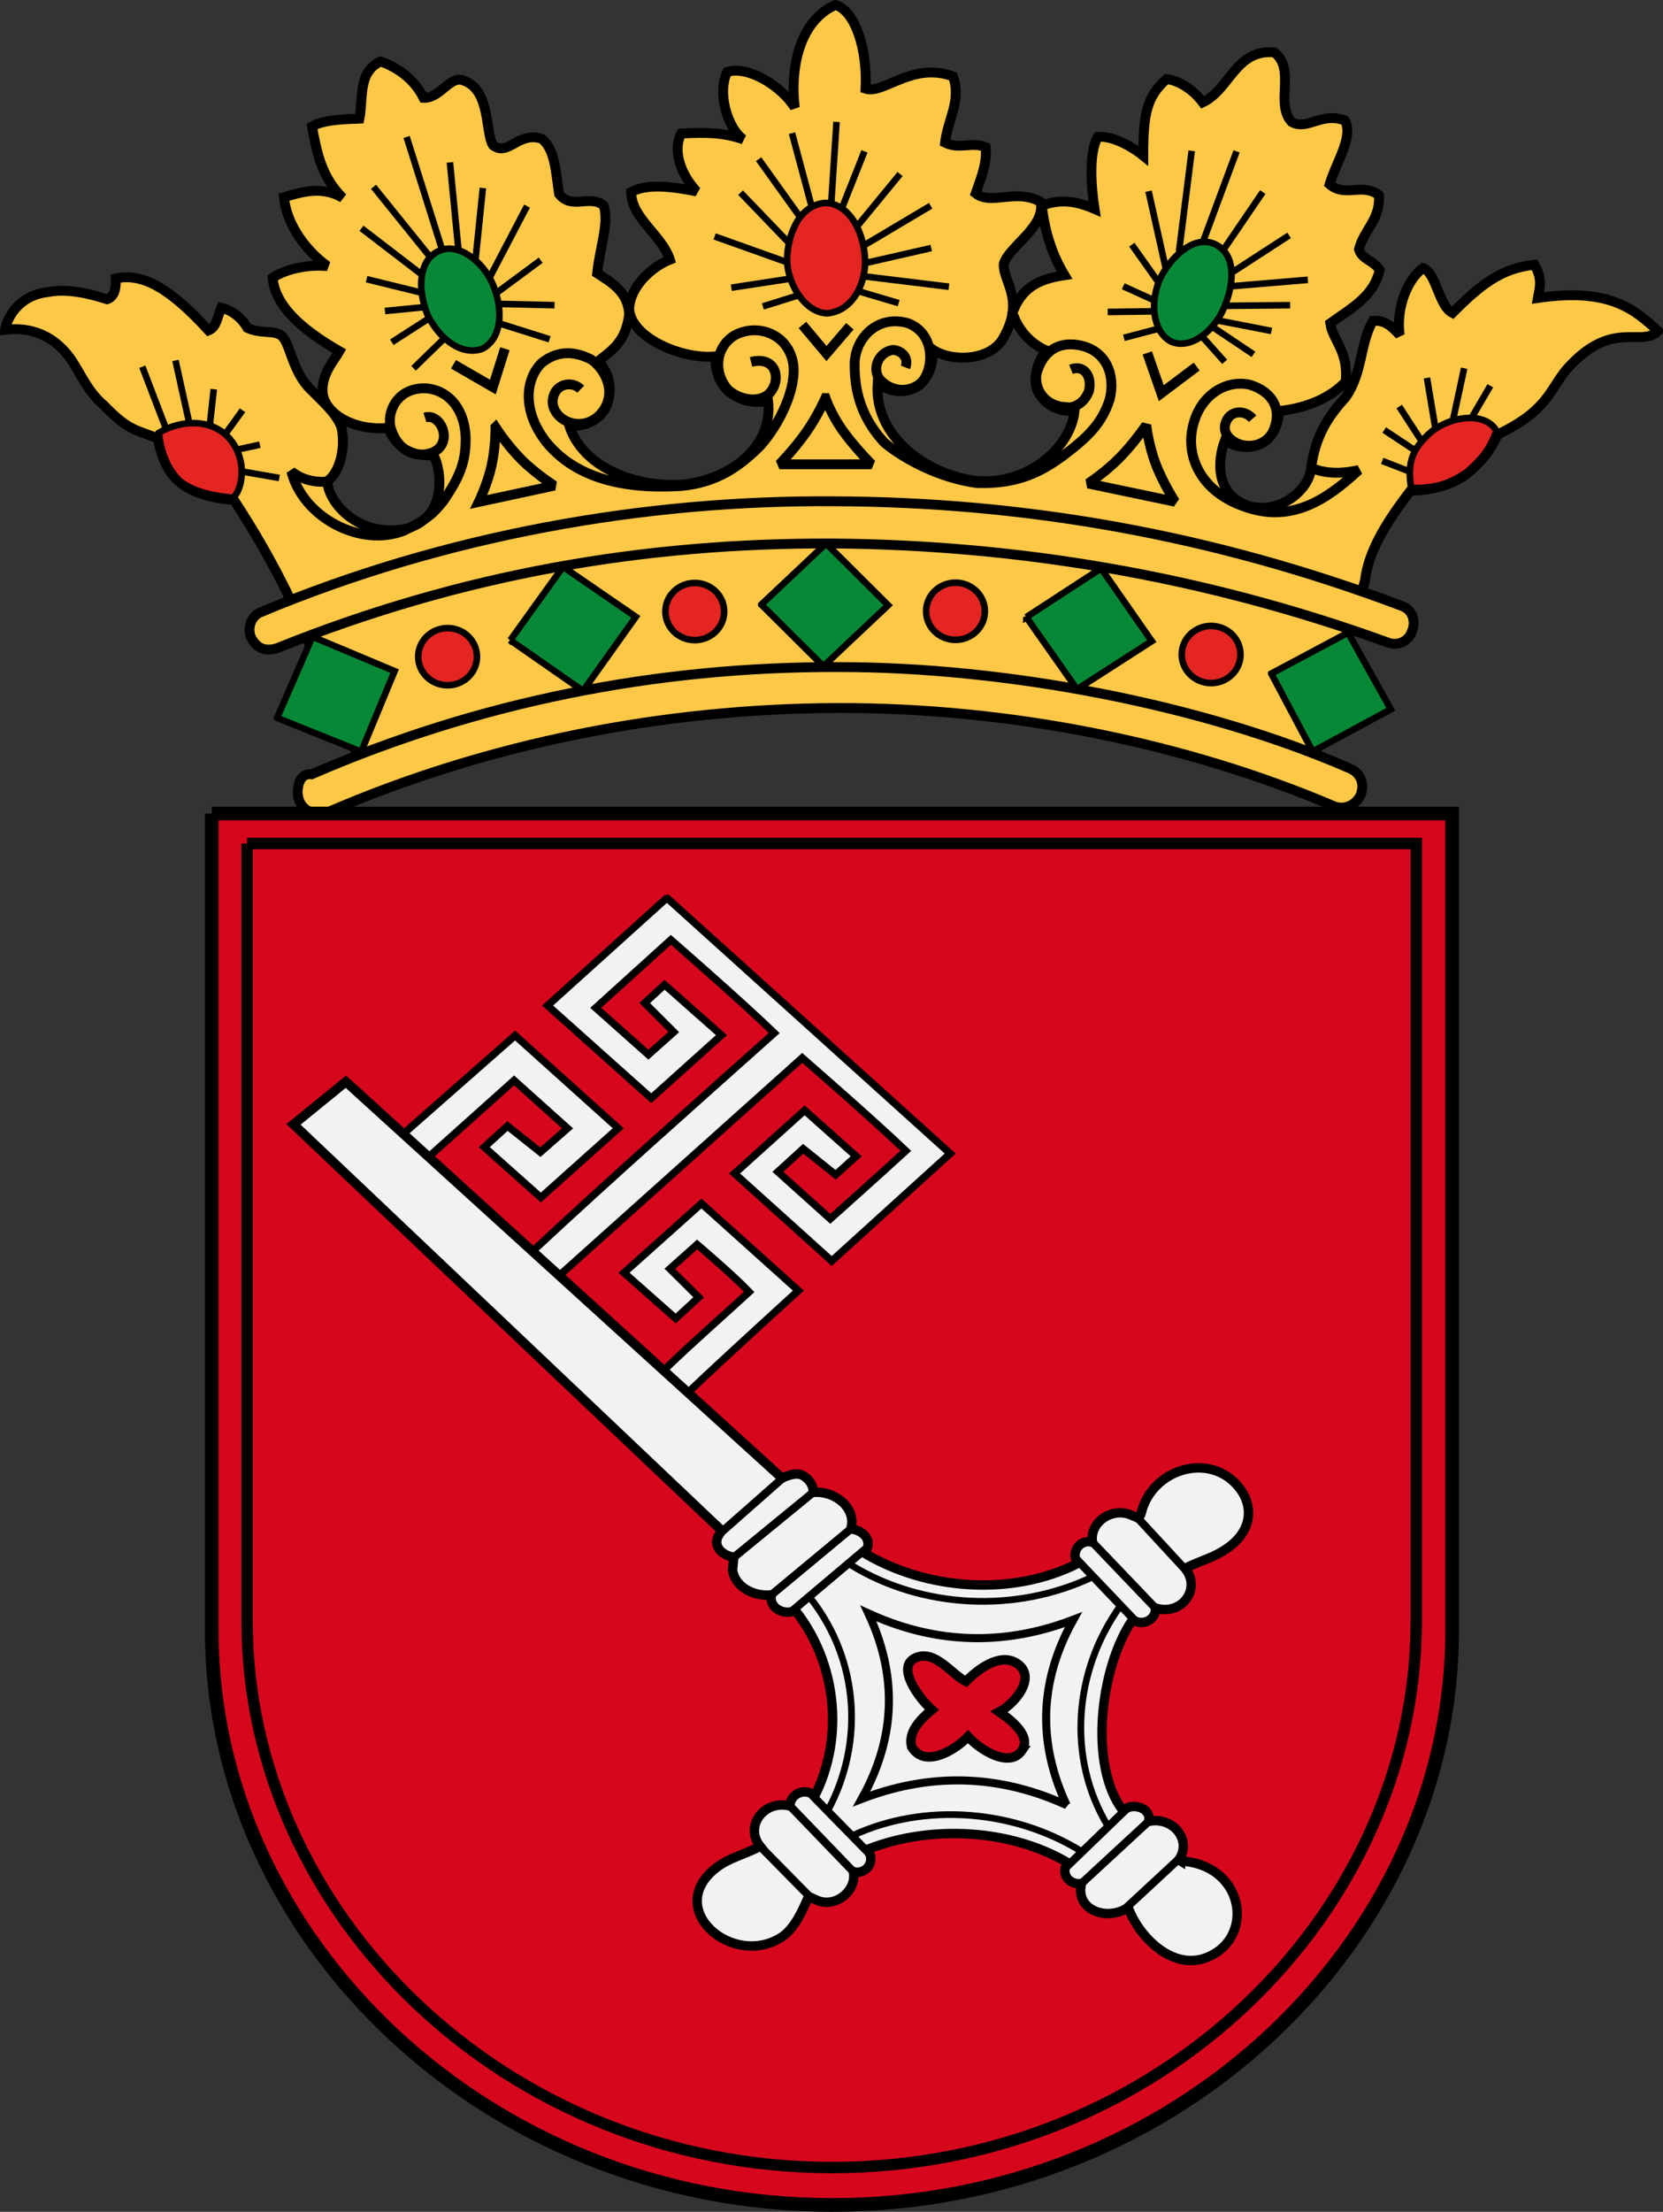
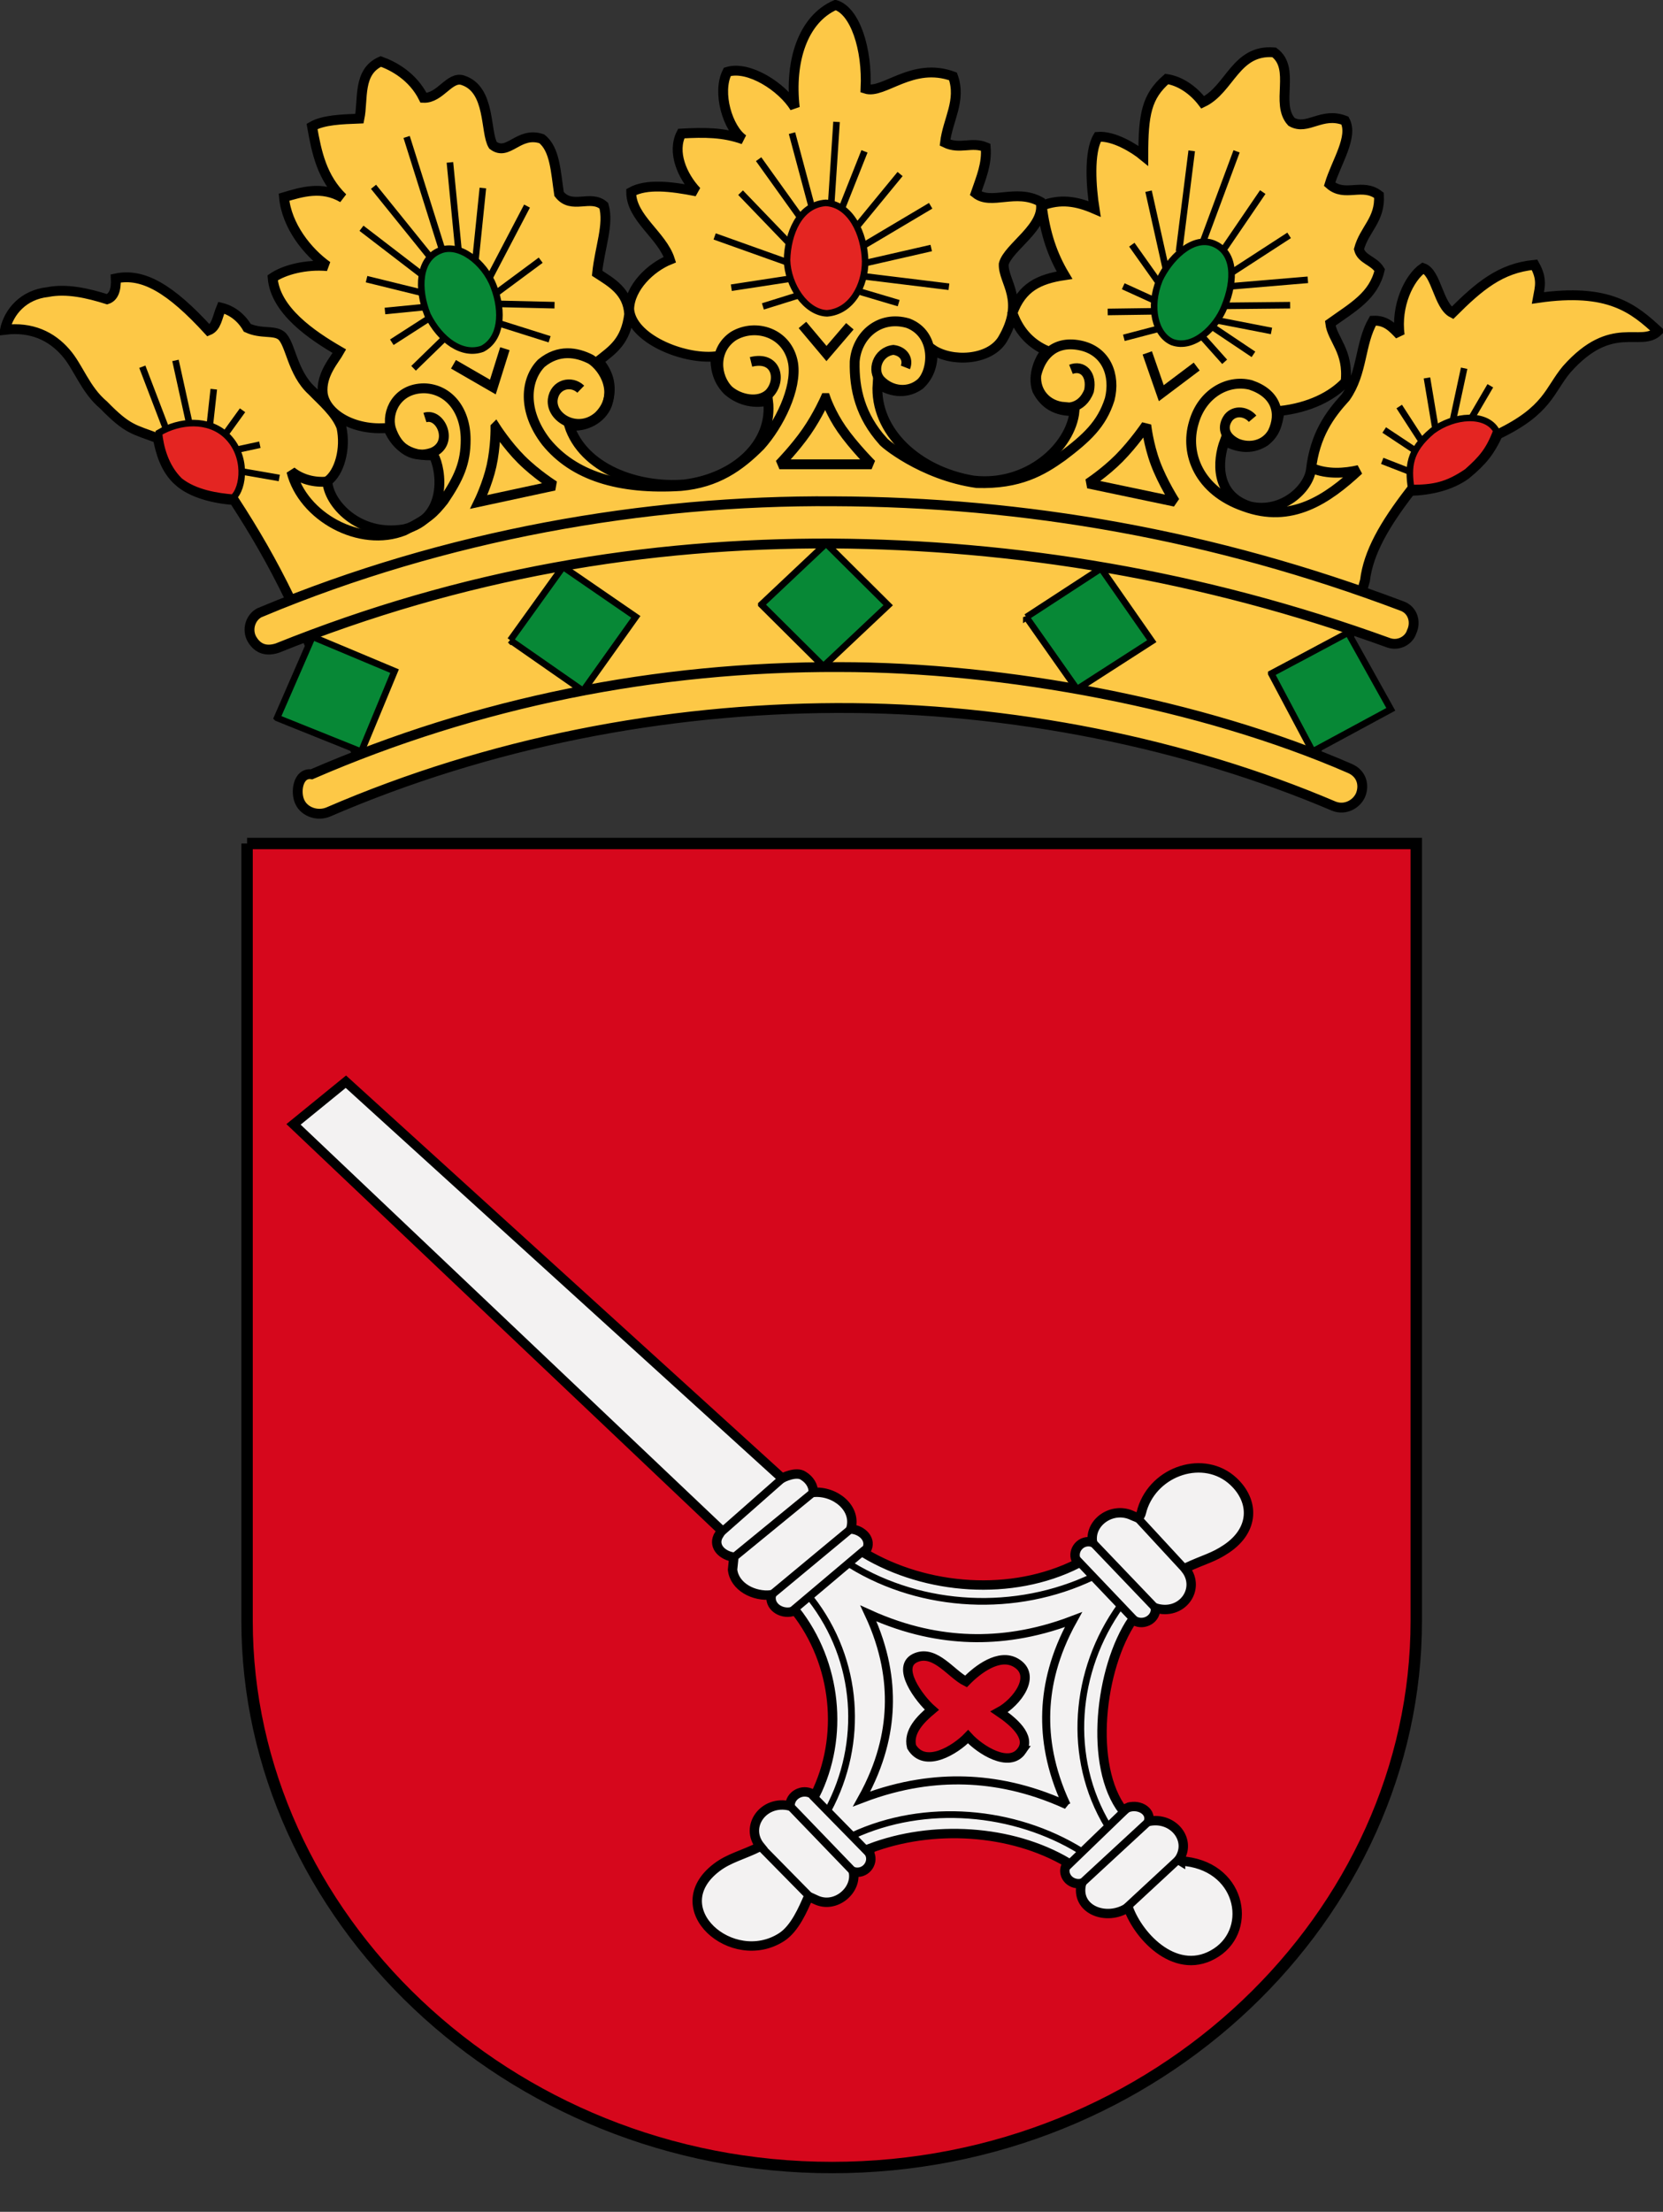
<svg xmlns="http://www.w3.org/2000/svg" xmlns:ns1="http://www.inkscape.org/namespaces/inkscape" xmlns:ns2="http://sodipodi.sourceforge.net/DTD/sodipodi-0.dtd" version="1.0" id="Bremen__x28_Mittleres_Wappen_x29_" x="0px" y="0px" width="467.205" height="620.958" viewBox="0 0 467.205 620.958" enable-background="new 0 0 464.438 616.309" xml:space="preserve" ns1:version="0.48.4 r9939" ns2:docname="Bremen_Wappen(Mittel).svg">
  <rect x="0" y="0" width="467.205" height="620.958" fill="#333333" stroke="none" />
  <defs id="defs30" />
  <ns2:namedview pagecolor="#ffffff" bordercolor="#666666" borderopacity="1" objecttolerance="10" gridtolerance="10" guidetolerance="10" ns1:pageopacity="0" ns1:pageshadow="2" ns1:window-width="640" ns1:window-height="480" id="namedview28" showgrid="false" fit-margin-top="0" fit-margin-left="0" fit-margin-right="0" fit-margin-bottom="0" ns1:zoom="0.27076871" ns1:cx="3.9932541" ns1:cy="320.08233" ns1:window-x="0" ns1:window-y="0" ns1:window-maximized="0" ns1:current-layer="Bremen__x28_Mittleres_Wappen_x29_" />
  <g id="g3" transform="translate(2.325,2.383)">
    <g id="Wappenkrone">
      <path id="Karkasse" stroke-miterlimit="2.414" d="m -0.942,90.202 c 1.127,-5.104 5.253,-9.845 12.002,-10.578 5.442,-1.094 11.444,0.359 16.699,2.004 1.684,-0.544 2.623,-2.373 2.438,-5.839 7.688,-1.638 15.379,2.922 26.069,14.598 2.255,-0.912 2.439,-3.651 3.564,-6.386 3.002,0.732 5.632,2.735 7.32,5.655 3.934,1.822 7.5,0.547 9.565,2.195 2.622,2.181 2.994,10.389 8.624,15.501 2.814,2.916 6.755,6.197 8.256,10.211 1.311,6.02 -0.563,12.769 -3.941,15.142 0.189,6.021 8.627,15.688 21.571,13.493 12.378,-2.916 10.505,-16.775 8.253,-20.789 -6,0.362 -10.316,-1.826 -12.754,-7.662 -9.755,0.913 -17.63,-4.013 -18.381,-9.668 -0.564,-5.292 3.375,-9.487 4.689,-11.853 C 85.15,91.665 75.023,84.733 74.271,75.611 77.46,73.424 83.463,71.776 89.654,72.33 84.029,68.316 78.212,61.021 77.462,52.99 82.341,51.534 88.154,49.705 93.973,53.175 88.156,47.524 86.655,40.591 85.34,33.111 c 3.188,-1.826 8.256,-2.004 13.319,-2.195 1.125,-5.463 -0.563,-13.127 6.001,-16.047 3.565,1.279 9.008,4.199 12.006,10.216 4.69,0.184 7.314,-6.202 11.065,-4.923 7.88,2.554 6.188,14.591 8.442,18.239 4.315,3.282 7.126,-4.01 13.693,-1.822 3.749,2.919 3.938,9.299 4.875,15.507 3.565,4.561 8.819,0 12.572,3.282 1.496,5.285 -1.131,11.675 -1.881,18.967 3.938,2.557 8.629,5.107 9.004,11.494 -0.941,7.657 -4.688,10.03 -8.626,13.13 2.248,2.739 4.313,6.383 2.436,12.222 -1.497,4.014 -6.188,6.567 -10.692,5.836 3.94,12.226 19.321,17.695 32.453,16.601 14.256,-1.822 24.945,-11.49 23.443,-23.534 -4.502,1.097 -8.627,-0.363 -11.439,-2.912 -2.999,-3.105 -3.375,-6.568 -3.375,-9.487 -9.193,0.909 -23.638,-5.107 -24.199,-13.316 0.188,-6.021 6.002,-11.679 11.44,-13.863 C 183.627,63.576 175,58.834 175,51.535 c 4.314,-2.376 11.068,-1.641 18.382,-0.181 -4.122,-4.379 -6.938,-11.124 -4.311,-16.24 6.563,-0.361 11.815,-0.361 17.444,1.645 -4.317,-2.916 -7.502,-13.135 -4.504,-18.97 6.005,-1.826 15.381,4.195 18.947,10.031 -1.502,-12.953 2.249,-24.806 11.441,-28.82 5.442,1.638 9.007,12.223 8.444,23.528 5.065,1.644 13.128,-7.662 24.57,-3.463 2.437,6.748 -1.503,12.218 -2.243,18.604 4.117,2.003 7.495,-0.366 11.43,1.276 0.385,4.745 -1.309,8.577 -2.81,12.953 4.317,3.467 11.257,-1.46 18.199,2.372 1.681,6.927 -9.196,12.77 -10.328,17.504 -0.185,5.114 6.2,10.038 -0.368,21.166 -3.752,6.017 -14.441,6.383 -19.689,2.739 0.371,3.829 -0.754,7.477 -3.565,10.023 -3.379,2.376 -7.502,2.376 -11.817,-0.362 -0.938,13.5 11.441,24.628 26.822,27.179 15.382,1.825 27.576,-9.484 28.511,-19.518 -5.435,0.185 -8.626,-2.185 -10.495,-5.832 -1.509,-4.199 0.743,-9.125 2.613,-11.128 -3.752,-1.641 -7.503,-4.745 -9.559,-10.578 2.621,-7.118 7.316,-9.49 14.625,-10.584 -3.372,-5.651 -5.438,-11.675 -6.377,-19.514 5.254,-2.011 9.752,-1.279 14.818,0.909 -0.938,-6.016 -1.688,-15.869 0.938,-20.245 4.497,-0.362 10.315,3.282 12.754,5.292 0,-11.679 0.943,-16.602 6.572,-21.524 3.748,0.54 7.503,3.097 10.128,6.563 7.685,-3.647 9.188,-14.953 20.068,-14.043 6.188,4.561 0.185,14.41 4.878,19.513 4.495,2.558 8.438,-2.919 15.006,-0.362 2.436,4.561 -2.444,11.676 -4.313,17.877 4.313,3.829 9.184,-0.547 13.873,3.101 0.38,6.93 -4.128,9.487 -5.622,15.138 0.75,2.92 4.128,3.104 5.816,5.84 -1.688,7.295 -7.502,10.392 -13.88,14.957 0.555,4.561 5.247,7.846 4.31,16.414 -3.755,4.014 -10.132,7.299 -18.564,8.208 -0.565,4.014 -1.318,6.386 -4.132,8.574 -3.188,2.006 -6.759,2.188 -11.254,-0.181 -2.065,5.47 -2.819,15.323 7.13,18.419 8.999,2.011 16.315,-4.922 17.072,-10.211 1.116,-9.849 5.251,-15.503 9.748,-20.434 4.876,-6.93 3.935,-14.954 7.692,-21.521 3.563,-0.181 5.438,1.826 7.503,4.017 -1.122,-8.211 2.622,-16.055 6.563,-18.792 3.755,1.279 4.313,10.581 8.258,12.591 7.504,-7.48 13.505,-12.591 23.066,-13.504 2.253,4.014 1.504,6.205 0.938,9.306 20.069,-2.92 27.015,3.101 33.769,9.298 -4.881,4.746 -12.941,-3.644 -25.703,10.762 -4.877,5.844 -5.245,11.495 -19.313,18.243 -2.253,4.741 -4.131,7.295 -9.005,11.309 -4.315,3.101 -9.939,4.379 -15.564,4.56 -7.323,9.484 -11.823,17.333 -12.758,25.168 l -14.446,50.714 c -37.328,-16.232 -95.854,-25.353 -133.734,-24.259 -40.896,-0.363 -96.047,9.121 -132.811,27.178 0,0.178 -21.192,-48.703 -21.192,-48.888 -4.875,-10.026 -9.752,-18.424 -15.565,-27.356 -5.632,-0.37 -12.007,-2.011 -15.57,-5.292 -3.753,-3.282 -5.069,-8.208 -5.814,-12.041 -6.755,-2.55 -8.443,-2.369 -15.195,-9.299 C 21.576,106.988 19.696,100.602 16.135,96.589 12.187,92.027 6.562,89.292 -0.942,90.202 l 0,0 z" ns1:connector-curvature="0" style="fill:#fdc846;stroke:#000000;stroke-width:2.766;stroke-miterlimit:2.414" />
      <path id="Reif" stroke-miterlimit="2.414" d="m 71.253,169.351 c -2.809,0.917 -4.315,4.383 -3.004,7.303 1.501,2.919 3.943,4.01 7.317,2.919 52.146,-20.981 103.541,-29.555 155.875,-29.371 51.018,0.363 103.73,8.763 156.437,27.908 2.815,0.916 5.632,-0.725 6.381,-3.098 1.311,-2.735 0.371,-6.202 -2.818,-7.296 -52.705,-19.883 -105.788,-29.189 -159.614,-29.366 -53.091,-0.369 -108.994,9.484 -160.574,31.001 l 0,0 z M 233.4,184.894 c -51.387,-0.177 -101.474,9.854 -148.177,30.099 -3.938,-0.547 -4.689,5.292 -3.19,8.02 1.313,2.558 4.874,3.836 7.88,2.558 45.206,-19.514 94.538,-28.998 142.745,-29.185 49.138,-0.175 98.668,10.037 139.742,27.551 3.185,1.271 6.381,-0.551 7.506,-3.104 1.125,-2.739 0.372,-6.021 -3.002,-7.48 C 335.446,195.294 280.111,184.894 233.4,184.894 l 0,0 z" ns1:connector-curvature="0" style="fill:#fdc846;stroke:#000000;stroke-width:2.766;stroke-miterlimit:2.414" />
      <path id="Smaragde" stroke-miterlimit="2.414" d="m 121.174,67.996 c 5.252,-2.37 12.565,3.097 15.199,10.038 2.812,7.292 2.063,14.769 -3.193,17.51 -5.627,2.01 -11.82,-2.372 -15.38,-9.49 -3.001,-7.477 -2.436,-15.686 3.374,-18.058 l 0,0 z m 217.279,-2.061 c -5.994,-2.195 -12.376,4.554 -15.006,10.208 -3.187,7.85 -1.12,15.511 3.566,17.515 6.003,2.191 12.375,-4.195 14.631,-9.85 3.185,-7.664 3,-15.507 -3.191,-17.873 l 0,0 z" ns1:connector-curvature="0" style="fill:#078836;stroke:#000000;stroke-width:1.844;stroke-miterlimit:2.414" />
      <path id="Rubine" stroke-miterlimit="2.414" d="m 229.661,54.573 c -7.5,0.543 -10.691,8.756 -10.878,16.054 0.188,7.107 5.252,14.772 11.252,14.957 6.947,-0.554 10.697,-7.85 10.697,-14.594 -0.191,-7.843 -4.132,-16.054 -11.071,-16.417 l 0,0 z m 180.183,75.505 c -5.634,3.833 -9.384,4.561 -15.758,4.561 -0.756,-5.836 -0.756,-10.396 5.994,-16.054 6.194,-4.564 15.194,-5.104 18.006,0 -2.055,5.473 -4.12,7.846 -8.242,11.493 l 0,0 z M 42.323,119.114 c 5.817,-3.467 13.884,-4.014 18.948,0.725 6.001,5.654 4.874,14.96 1.875,17.51 -4.315,-0.362 -10.691,-1.279 -15.006,-4.741 -4.126,-4.014 -5.443,-9.665 -5.817,-13.494 l 0,0 z" ns1:connector-curvature="0" style="fill:#e42522;stroke:#000000;stroke-width:1.844;stroke-miterlimit:2.414" />
      <path id="path1377" stroke-miterlimit="2.414" d="m 125.076,99.891 11.066,6.386 3.375,-10.762 m -2.64,22.044 c 0,0 0.083,5.487 -1.119,10.861 -1.142,5.108 -3.573,10.108 -3.573,10.108 l 21.202,-4.56 c 0,0 -5.022,-3.154 -9.218,-7.324 -4.054,-4.036 -7.292,-9.085 -7.292,-9.085 l 0,0 z" ns1:connector-curvature="0" style="fill:none;stroke:#000000;stroke-width:2.766;stroke-miterlimit:2.414" />
      <path id="path1379" stroke-miterlimit="2.414" d="m 223.114,88.848 6.754,8.024 6.565,-7.658 m -6.84,20.153 c 0,0 -2.145,4.887 -5.318,9.448 -3.294,4.738 -7.623,9.16 -7.623,9.16 h 25.885 c 0,0 -5.021,-5.026 -8.387,-9.864 -3.088,-4.454 -4.557,-8.744 -4.557,-8.744 l 0,0 z" ns1:connector-curvature="0" style="fill:none;stroke:#000000;stroke-width:2.766;stroke-miterlimit:2.414" />
      <path id="path1381" stroke-miterlimit="2.414" d="m 319.992,96.695 3.938,11.309 9.942,-7.48 m -30.484,32.836 c 0,0 4.645,-3.019 8.671,-7.071 4.136,-4.156 7.651,-9.342 7.651,-9.342 0,0 0.585,5.413 2.594,10.763 2.027,5.413 5.469,10.762 5.469,10.762 l -24.385,-5.112 0,0 z" ns1:connector-curvature="0" style="fill:none;stroke:#000000;stroke-width:2.766;stroke-miterlimit:2.414" />
      <path id="Smaragde__x28_Kronreif_x29_" stroke-miterlimit="2.414" d="m 75.518,199.165 9.939,-22.799 23.073,9.668 -9.377,22.622 -23.635,-9.491 z m 65.518,-21.805 20.445,14.229 14.82,-20.796 -20.447,-14.051 -14.818,20.618 z m 70.522,-10.013 18.2,-17.145 17.441,17.333 -18.198,17.141 -17.443,-17.329 z m 74.447,3.528 21.009,-13.686 14.249,20.431 -21.004,13.503 -14.254,-20.248 z m 68.825,15.852 21.571,-11.494 12.006,21.524 -21.952,11.853 -11.625,-21.883 z" ns1:connector-curvature="0" style="fill:#078836;stroke:#000000;stroke-width:1.844;stroke-miterlimit:2.414" />
-       <path id="Rubine__x28_Kronreif_x29_" stroke-miterlimit="2.414" d="m 123.42,173.954 c 4.559,0 8.255,3.595 8.255,8.027 0,4.432 -3.696,8.027 -8.255,8.027 -4.558,0 -8.255,-3.595 -8.255,-8.027 0,-4.432 3.698,-8.027 8.255,-8.027 z m 69.447,-12.673 c 4.558,0 8.251,3.593 8.251,8.024 0,4.431 -3.693,8.023 -8.251,8.023 -4.557,0 -8.251,-3.592 -8.251,-8.023 0,-4.431 3.694,-8.024 8.251,-8.024 z m 73.244,-0.078 c 4.559,0 8.25,3.593 8.25,8.025 0,4.433 -3.691,8.026 -8.25,8.026 -4.559,0 -8.25,-3.593 -8.25,-8.026 0,-4.432 3.692,-8.025 8.25,-8.025 z m 71.815,12.14 c 4.56,0 8.251,3.592 8.251,8.024 0,4.431 -3.691,8.023 -8.251,8.023 -4.56,0 -8.252,-3.592 -8.252,-8.023 0,-4.431 3.693,-8.024 8.252,-8.024 z" ns1:connector-curvature="0" style="fill:#e42522;stroke:#000000;stroke-width:1.844;stroke-miterlimit:2.414" />
      <path id="Verzierung_1_" stroke-miterlimit="2.414" d="m 117.056,114.837 c 4.505,-1.463 8.256,7.296 2.063,9.846 -5.25,1.826 -9.754,-0.909 -11.629,-6.748 -1.312,-4.561 1.689,-11.309 9.377,-11.309 6.755,0.184 11.631,6.017 11.631,14.414 0,6.563 -1.877,10.762 -6.19,17.145 -2.812,3.467 -4.125,4.927 -11.067,8.393 -12.378,4.919 -28.507,-3.835 -31.698,-16.601 3.19,2.554 7.316,3.283 10.878,2.735 m 70.415,-25.831 c -2.627,-2.55 -7.313,-1.456 -7.878,2.92 -0.563,5.292 7.316,9.668 12.946,4.564 6,-6.021 1.5,-13.5 -2.253,-15.873 -3.939,-2.003 -9.004,-2.917 -13.879,1.093 -4.502,4.561 -5.441,13.32 1.311,22.075 7.692,9.483 20.449,13.494 37.89,12.403 10.13,-0.913 16.507,-5.473 22.321,-11.309 5.25,-5.84 10.316,-16.051 9.194,-23.169 -1.503,-8.57 -10.507,-11.305 -16.698,-7.658 -5.813,3.83 -5.254,11.488 -1.31,15.323 2.999,2.551 8.253,3.648 11.25,0.91 3.571,-3.645 2.256,-10.762 -5.064,-8.937 m 43.374,1.542 c 0.938,-2.373 -0.565,-4.561 -3.375,-4.922 -4.504,0.546 -6.194,5.838 -3.563,8.573 3.004,3.098 7.879,3.648 11.258,0.725 3.562,-3.282 4.496,-13.674 -3.563,-16.775 -8.07,-2.373 -14.447,3.462 -15.008,10.762 -0.186,7.839 1.686,15.323 7.874,22.252 -0.183,0.185 10.882,9.668 26.444,11.855 12.01,0.37 18.384,-3.466 24.015,-7.476 6.755,-5.111 11.065,-8.944 13.315,-16.055 1.687,-6.745 -0.938,-13.681 -8.438,-15.141 -7.502,-1.457 -11.065,3.467 -12.188,8.396 -0.381,4.739 2.998,8.567 7.877,8.933 0,0.182 4.88,0.913 6.938,-4.557 0.939,-4.745 -1.881,-7.296 -5.068,-6.024 m 51.022,13.86 c -1.693,-2.007 -4.883,-2.554 -6.754,-0.362 -1.884,2.557 -1.316,5.47 2.437,7.295 3.563,1.457 7.872,0.547 9.938,-3.104 2.626,-5.47 0.938,-10.94 -6.188,-13.313 -6.565,-1.641 -13.69,2.55 -15.945,10.578 -2.626,8.759 1.502,19.151 14.071,23.534 13.313,4.924 23.445,-2.01 32.268,-10.215 -3.949,0.909 -8.82,1.275 -13.134,-0.547" ns1:connector-curvature="0" style="fill:none;stroke:#000000;stroke-width:2.766;stroke-miterlimit:2.414" />
      <path id="path1386" stroke-miterlimit="2.414" d="m 37.656,100.573 6.563,17.145 m 2.755,-18.914 3.939,17.88 m 6.821,-9.803 -1.127,10.215 m 9.206,-4.298 -4.878,6.748 m 9.746,2.928 -6.75,1.456 m 12.201,7.875 -10.51,-1.823 m 80.113,-74.507 -10.318,19.702 m 14.161,-4.51 -12.565,9.305 m 0.884,2.963 15.566,0.362 m -15.265,5.185 13.883,4.383 m -29.592,-0.241 -8.629,8.39 m -6.108,-7.317 10.502,-6.749 m -12.43,-2.017 11.069,-1.094 m -16.238,-7.85 15.569,3.829 M 116.11,74.651 99.229,61.701 m 19.141,7.871 -15.757,-19.513 m 19.243,17.564 -9.943,-31.559 m 12.162,7.146 2.44,24.984 m 6.817,-17.791 -2.063,20.064 m 101.425,-38.63 -1.498,22.988 m 9.345,-14.719 -6.377,16.055 m 16.382,-9.689 -12.001,14.598 m 20.594,-5.684 -18.748,11.131 m 0.523,4.93 18.383,-4.197 m -18.849,7.948 23.821,2.92 m -25.188,1.321 11.065,3.282 m -38.139,0.92 9.939,-3.101 m -18.809,-2.152 16.691,-2.554 m -0.929,-4.55 -20.448,-7.295 m 20.981,1.953 -13.693,-14.229 m 16.694,6.824 -11.629,-16.232 m 9.379,-7.306 5.623,20.981 m 119.275,-15.874 -9.56,25.723 m 16.917,-14.292 -11.063,16.232 m 18.469,-4.071 -16.314,10.577 m 21.575,1.897 -21.575,1.822 m 16.599,5.302 -18.191,0.185 m 12.95,7.047 -15.008,-2.92 m 9.943,9.492 -11.444,-7.666 m 3.354,9.757 -6.188,-6.929 m -22.129,0.198 9.762,-2.557 m -14.304,-4.702 13.134,-0.185 m -8.768,-7.037 8.81,4.01 m 1.108,-5.1 -7.505,-10.577 m 9.582,6.873 -4.885,-21.89 m 12.127,-11.331 -3.562,28.272 m 57.081,58.77 7.513,2.92 m -6.945,-11.587 8.81,5.839 m -4.599,-12.43 6.381,9.845 m 1.413,-17.877 2.447,14.594 m 8.002,-17.311 -3.185,14.776 m 10.535,-9.853 -5.438,9.302" ns1:connector-curvature="0" style="fill:none;stroke:#000000;stroke-width:1.844;stroke-miterlimit:2.414" />
    </g>
    <g id="g17">
-       <path id="Schildrand_1_" d="m 57.163,226.007 v 229.407 c 0,86.636 77.284,161.24 174.377,161.24 97.089,0 174.093,-74.604 174.093,-161.24 V 226.007 H 57.163 z" ns1:connector-curvature="0" style="fill:#d6071c;stroke:#000000;stroke-width:3.842" />
      <g id="g20">
        <path id="Schildkörper_1_" d="m 67.087,234.432 v 218.286 c 0,82.439 72.85,153.425 164.37,153.425 91.52,0 164.103,-70.982 164.103,-153.425 V 234.432 H 67.087 z" ns1:connector-curvature="0" style="fill:#d6071c;stroke:#000000;stroke-width:3.202" />
-         <path id="Schlüsselbart" d="m 184.868,381.645 c 7.529,-7.244 15.604,-14.271 23.279,-21.328 -4.447,-4.678 -14.619,-13.313 -14.619,-13.313 l -7.659,6.825 8.09,8.006 -6.454,5.938 -14.511,-12.832 21.749,-19.447 27.232,24.458 c 0,0 -20.303,18.415 -30.139,27.791 m -43.896,-39.43 c 22.011,-20.482 44.822,-40.649 67.261,-60.68 -9.211,-8.91 -29.051,-26.168 -29.051,-26.168 l -21.106,19.096 14.784,13.154 7.133,-6.355 -8.162,-8.166 5.584,-5.099 15.979,14.126 -19.722,17.711 -29.124,-26.015 33.281,-30 0.403,-0.059 79.43,71.613 -33.286,30.166 -27.305,-24.574 19.684,-17.719 14.491,12.891 -5.767,5.201 -9.127,-7.314 -7.102,6.472 14.721,13.212 c 0,0 14.313,-12.781 21.222,-19.103 -9.345,-8.938 -29.112,-26.088 -29.112,-26.088 l -67.533,60.462 m -43.94,-39.657 30.815,-27.086 28.975,26.039 -21.748,19.441 -15.878,-14.14 6.503,-5.927 9.246,7.338 7.632,-6.689 -15.017,-13.461 -23.372,20.911" ns1:connector-curvature="0" style="fill:#f3f2f2;stroke:#000000;stroke-width:2.075" />
        <path id="Schlüsselkörper_1_" d="m 329.333,520.067 c -0.518,-0.313 -0.295,-0.022 -0.554,-0.224 3.939,-5.44 -1.436,-12.358 -8.397,-10.881 0.808,-3.228 -3.296,-5.073 -6.161,-3.731 l -1.021,0.768 c -9.697,-12.507 -6.534,-40.088 2.598,-53.579 l 0.545,0.191 c 2.816,1.572 6.317,-0.648 5.911,-3.566 7.438,2.327 12.85,-5.279 8.546,-10.875 l -0.11,-0.323 c 5.646,-2.615 7.758,-2.874 11.529,-5.401 7.993,-5.354 7.859,-13.428 1.985,-18.916 -8.2,-7.657 -22.241,-3.122 -25.639,7.851 -0.146,0.46 -0.358,2.12 -1.278,2.339 l -1.39,-0.567 c -5.622,-2.763 -12.219,1.811 -11.296,7.448 -3.221,-0.924 -5.724,2.244 -4.646,4.887 l 0.451,1.093 c -18.47,9.303 -42.47,7.466 -59.925,-2.953 l 0.531,-0.753 c 1.774,-2.926 -1.082,-5.803 -4.318,-5.999 1.764,-5.804 -4.398,-10.829 -10.561,-10.274 0.14,-1.809 -1.031,-3.605 -2.738,-4.646 -2.042,-1.45 -6.006,0.64 -6.006,0.64 L 94.849,301.302 80.135,313.281 200.401,427.302 c -0.698,1.154 -1.018,1.684 -1.018,1.684 -1.354,2.979 1.39,5.381 4.46,5.8 l -0.363,3.51 c 0.53,4.805 6.01,7.653 10.923,7.075 -0.782,3.126 2.633,5.54 5.858,4.691 l 0.874,-0.279 c 11.656,14.783 13.69,35.529 5.503,51.88 l -0.742,-0.383 c -2.83,-1.677 -6.352,0.409 -6.264,3.358 -7.447,-1.848 -12.881,5.814 -8.367,11.362 -4.872,2.429 -8.74,3.215 -12.29,5.931 -15.005,11.474 4.418,28.406 18.257,19.546 3.746,-2.396 6.053,-7.872 7.611,-11.443 l 2.027,0.934 c 5.518,2.653 11.655,-2.702 10.547,-7.879 3.306,0.919 5.797,-2.358 4.61,-5.03 l 0.025,-1.487 c 17.551,-6.673 39.639,-5.425 55.596,3.991 l -0.274,0.45 c -1.683,2.687 0.756,5.981 4.148,5.363 -1.899,7.383 7.075,10.786 13.098,6.731 2.986,8.494 13.899,19.755 24.757,12.69 10.49,-6.825 6.813,-24.764 -10.044,-25.73 z m -44.586,-30.98 c -3.492,5.078 -11.813,-0.271 -15.104,-3.905 -3.528,3.674 -12.14,9.077 -15.863,2.837 -1.059,-4.246 2.563,-7.794 5.673,-10.393 -3.334,-2.896 -10.53,-12.298 -4.289,-14.701 5.34,-2.052 9.782,4.708 13.888,6.756 3.288,-3.401 9.338,-7.974 14.004,-5.263 6.055,3.516 0.319,11.127 -4.656,13.813 3.655,2.473 9.096,6.856 6.347,10.856 z" ns1:connector-curvature="0" style="fill:#f3f2f2;stroke:#000000;stroke-width:2.641" />
        <path id="Rand" d="m 312.433,448.462 c -13.067,18.164 -15.075,42.663 -3.536,61.77 m -72.159,-73.24 c 20.068,12.287 46.424,13.581 67.934,3.312 M 230.3,505.823 c 10.152,-18.906 8.687,-42.062 -4.811,-59.377 m 75.895,70.862 c -18.729,-11.566 -43.804,-13.793 -64.136,-4.379" ns1:connector-curvature="0" style="fill:none;stroke:#000000;stroke-width:1.886;stroke-linecap:round" />
        <path id="_x34_" d="m 297.343,504.397 c -1.416,-0.647 -2.791,-1.229 -4.129,-1.757 -1.337,-0.525 -2.639,-0.998 -3.903,-1.422 -1.271,-0.425 -2.504,-0.801 -3.713,-1.138 -1.212,-0.338 -2.394,-0.633 -3.557,-0.897 -1.162,-0.259 -2.302,-0.487 -3.427,-0.686 -1.125,-0.194 -2.234,-0.36 -3.333,-0.499 -1.1,-0.138 -2.188,-0.249 -3.271,-0.334 -1.085,-0.083 -2.164,-0.141 -3.244,-0.174 -1.082,-0.033 -2.162,-0.042 -3.25,-0.023 -1.088,0.018 -2.182,0.063 -3.287,0.133 -1.106,0.071 -2.226,0.17 -3.36,0.3 -1.138,0.128 -2.291,0.285 -3.47,0.479 -1.18,0.191 -2.381,0.414 -3.612,0.677 -1.231,0.267 -2.491,0.567 -3.787,0.915 -1.296,0.347 -2.628,0.737 -4.001,1.184 -1.373,0.447 -2.786,0.942 -4.248,1.503 0.715,-1.282 1.357,-2.522 1.939,-3.73 0.58,-1.211 1.104,-2.384 1.572,-3.529 0.469,-1.146 0.885,-2.266 1.258,-3.357 0.373,-1.091 0.701,-2.163 0.989,-3.211 0.29,-1.05 0.541,-2.081 0.759,-3.097 0.217,-1.021 0.399,-2.023 0.551,-3.016 0.152,-0.995 0.273,-1.979 0.365,-2.959 0.092,-0.979 0.155,-1.958 0.191,-2.937 0.034,-0.977 0.04,-1.954 0.02,-2.939 -0.022,-0.982 -0.071,-1.972 -0.15,-2.973 -0.079,-1.001 -0.189,-2.015 -0.333,-3.04 -0.144,-1.028 -0.315,-2.073 -0.527,-3.137 -0.211,-1.066 -0.461,-2.153 -0.754,-3.267 -0.291,-1.11 -0.624,-2.251 -1.008,-3.424 -0.386,-1.172 -0.815,-2.376 -1.308,-3.617 -0.494,-1.24 -1.045,-2.518 -1.664,-3.839 1.418,0.646 2.793,1.229 4.132,1.755 1.336,0.524 2.64,0.996 3.907,1.42 1.269,0.428 2.502,0.804 3.713,1.141 1.211,0.339 2.393,0.635 3.555,0.896 1.161,0.262 2.302,0.488 3.426,0.685 1.125,0.195 2.233,0.361 3.332,0.5 1.1,0.139 2.188,0.25 3.27,0.336 1.084,0.083 2.162,0.142 3.242,0.175 1.078,0.033 2.158,0.041 3.246,0.021 1.088,-0.019 2.18,-0.063 3.286,-0.135 1.104,-0.071 2.224,-0.168 3.361,-0.298 1.138,-0.128 2.291,-0.285 3.47,-0.477 1.18,-0.192 2.379,-0.415 3.612,-0.68 1.231,-0.265 2.491,-0.564 3.791,-0.912 1.296,-0.348 2.627,-0.738 3.999,-1.185 1.374,-0.447 2.787,-0.943 4.249,-1.502 -0.714,1.281 -1.356,2.521 -1.938,3.73 -0.58,1.209 -1.104,2.383 -1.572,3.526 -0.471,1.147 -0.887,2.266 -1.258,3.357 -0.373,1.095 -0.701,2.16 -0.99,3.213 -0.289,1.05 -0.541,2.079 -0.758,3.097 -0.219,1.018 -0.4,2.02 -0.552,3.013 -0.151,0.994 -0.274,1.979 -0.364,2.959 -0.094,0.98 -0.158,1.958 -0.191,2.937 -0.034,0.979 -0.04,1.957 -0.02,2.938 0.021,0.985 0.069,1.975 0.148,2.978 0.08,1 0.189,2.012 0.332,3.04 0.143,1.027 0.318,2.072 0.531,3.139 0.214,1.063 0.461,2.15 0.752,3.262 0.293,1.115 0.628,2.255 1.012,3.427 0.383,1.17 0.816,2.376 1.307,3.617 0.493,1.24 1.044,2.518 1.662,3.838 z" ns1:connector-curvature="0" style="fill:none;stroke:#000000;stroke-width:2.263;stroke-linecap:round" />
        <path id="Kreuzpunkte_1_" d="m 226.031,501.829 16.101,16.425 m 55.04,3.611 17.716,-17.107 m -90.27,24.803 -13.355,-13.563 m 8.369,-11.36 17.784,18.449 m 94.009,-84.022 -13.979,-15.127 m -12.846,6.655 17.651,18.451 m -20.728,77.331 18.858,-17.411 m -6.345,24.301 14.894,-13.798 m -114.531,-74.099 22.292,-18.497 m -32.611,7.767 22.054,-18.046 m 90.082,35.661 -16.019,-16.81 m -79.948,14.432 20.271,-17.101 m -40.437,-4.777 17.638,-15.535" ns1:connector-curvature="0" style="fill:none;stroke:#000000;stroke-width:2.263;stroke-linecap:round" />
      </g>
    </g>
  </g>
</svg>